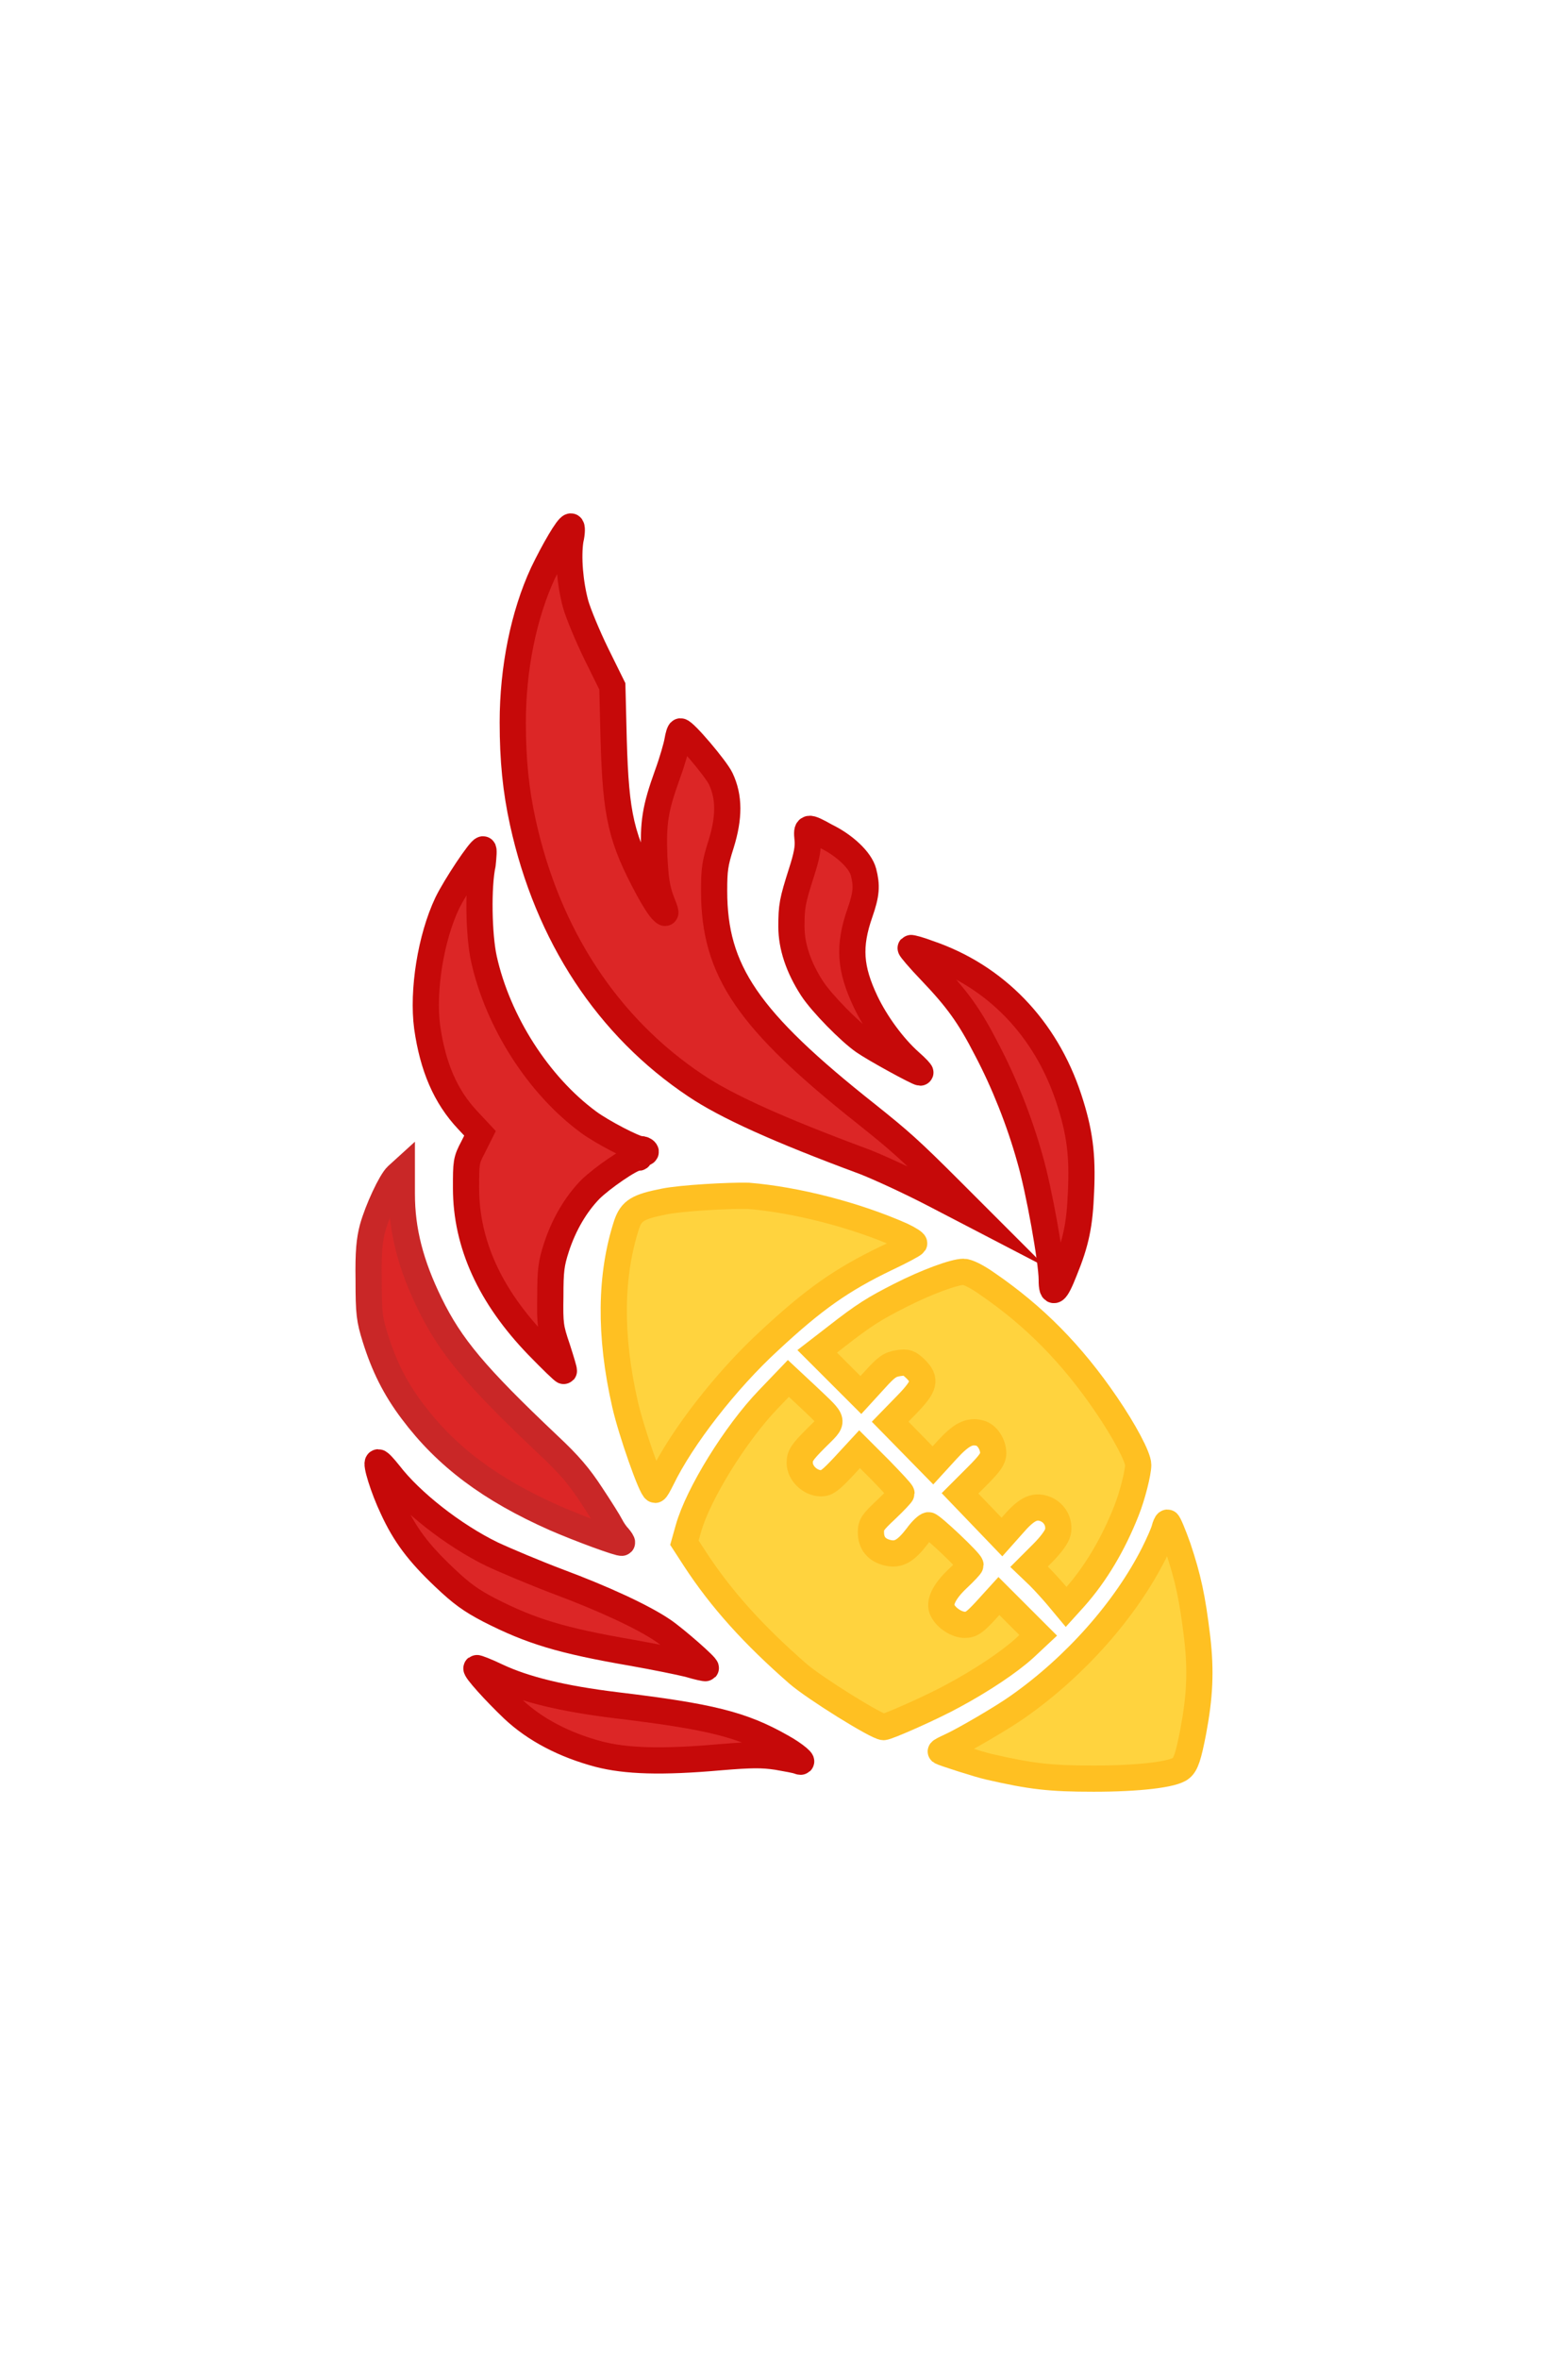
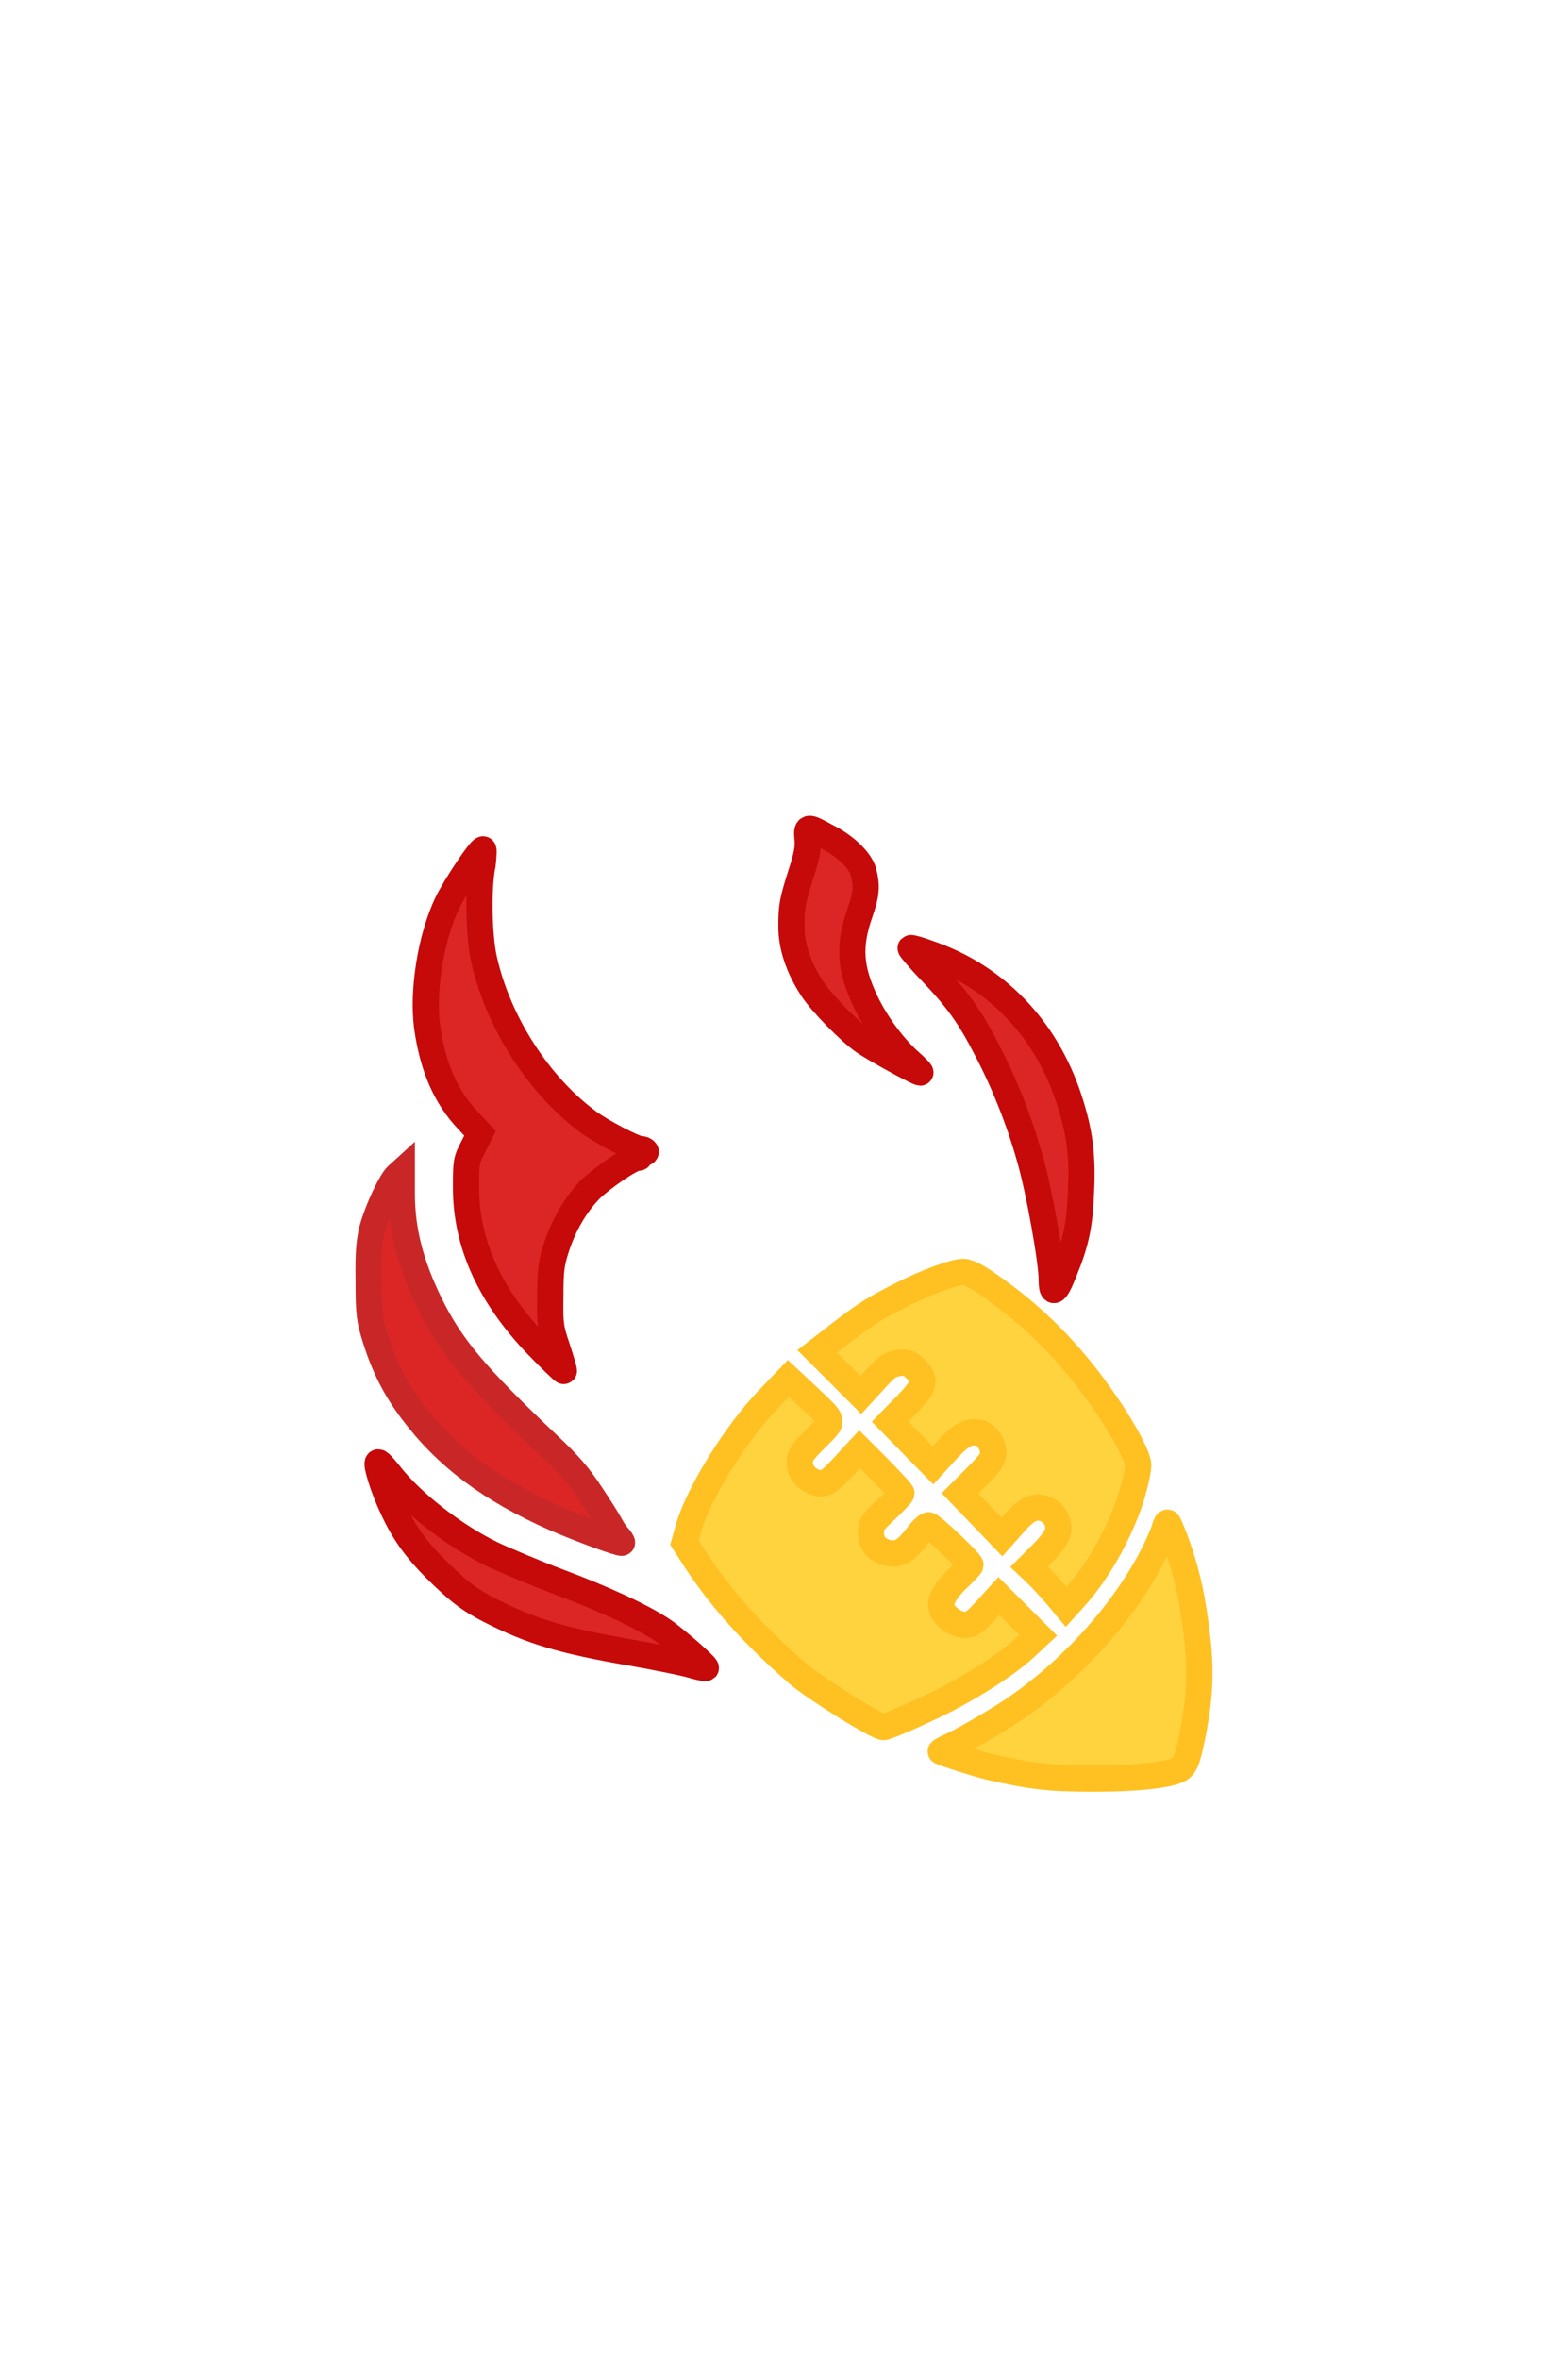
<svg xmlns="http://www.w3.org/2000/svg" version="1.1" x="0px" y="0px" viewBox="0 0 359 540" style="enable-background:new 0 0 359 540;" xml:space="preserve">
  <style type="text/css">
	.st0{fill-rule:evenodd;clip-rule:evenodd;fill:#DC2626;stroke:#C60909;stroke-width:6;stroke-miterlimit:10;}
	.st1{fill-rule:evenodd;clip-rule:evenodd;fill:#DC2626;stroke:#C92727;stroke-width:6;stroke-miterlimit:10;}
	.st2{fill-rule:evenodd;clip-rule:evenodd;fill:#FFD33E;stroke:#FFC022;stroke-width:6;stroke-miterlimit:10;}
</style>
  <g id="Layer_2">
</g>
  <g id="Layer_1">
    <g>
-       <path class="st0" d="M130.7,120.5c-0.7,0-3.9,5.5-6.4,10.7c-4.4,9.5-6.9,21.8-6.9,34.1c0,8.7,0.7,15.6,2.3,22.9    c5.7,26,19.5,46.9,39.6,60.3c7,4.7,18.9,10.1,38.6,17.4c3.1,1.2,10.1,4.4,15.7,7.3l10,5.2l-5.9-5.9c-9.5-9.5-11.7-11.4-19.2-17.4    c-27.3-21.6-35-32.9-35-51.2c0-4.9,0.2-6.3,1.6-10.7c1.9-6.1,1.9-10.8-0.1-15c-1.1-2.3-8.3-10.8-9.2-10.8c-0.2,0-0.5,1-0.7,2.2    c-0.2,1.2-1.2,4.7-2.3,7.7c-2.8,7.8-3.3,10.9-3,18.8c0.3,5.3,0.6,7.3,1.6,10c1.2,3,1.2,3.3,0.3,2.4c-0.6-0.5-2-2.7-3.2-4.9    c-6.3-11.7-7.5-16.8-8-34.4l-0.3-12.1l-3.7-7.5c-2-4.1-4.1-9.2-4.7-11.3c-1.3-4.8-1.8-10.8-1.2-14.7    C131,121.9,131,120.5,130.7,120.5z" />
      <path class="st0" d="M184.9,192.1c0.2,1.8-0.2,3.9-1.4,7.6c-2.1,6.6-2.3,7.7-2.3,12.4c0,4.5,1.6,9.3,4.7,14.1    c2.2,3.4,8.7,10,11.9,12.2c2.6,1.8,12.3,7.1,12.9,7.1c0.2,0-0.8-1.1-2.4-2.5c-3.8-3.4-7.7-8.7-10.1-13.7c-3.6-7.6-4-12.7-1.3-20.4    c1.5-4.3,1.6-6.2,0.8-9.3c-0.7-2.7-4.3-6.1-8.6-8.2C184.8,189,184.6,189.1,184.9,192.1z" />
      <path class="st0" d="M110.6,194.4c-0.7,0-6.3,8.4-8.2,12.3c-3.8,8-5.7,20.1-4.6,28.4c1.3,9.1,4.2,15.9,9.3,21.3l2.8,3l-1.6,3.2    c-1.6,3-1.6,3.5-1.6,9.3c0,12.8,5.5,24.8,16.4,36.1c3.2,3.3,5.9,5.9,6,5.8c0.1-0.1-0.6-2.4-1.5-5.2c-1.6-4.7-1.7-5.5-1.6-11.9    c0-5.9,0.2-7.5,1.4-11.2c1.7-5.2,4.4-9.8,7.7-13.2c2.6-2.6,9.4-7.3,10.8-7.3c0.6,0,0.6-0.1,0-0.5c-0.6-0.4-0.5-0.5,0.7-0.5    c0.9,0,1.4-0.2,1.2-0.5c-0.2-0.3-0.7-0.5-1.2-0.5c-1.3,0-8.8-3.9-11.9-6.2c-11.4-8.4-20.7-22.9-23.9-37.3    c-1.2-5.4-1.4-16.6-0.3-21.7C110.7,195.9,110.8,194.4,110.6,194.4z" />
      <path class="st0" d="M208.5,217c-0.1,0.1,1.9,2.5,4.6,5.3c6,6.3,8.8,10.1,12.8,17.9c4,7.6,7.5,16.4,9.9,25c2.1,7.2,5,23.5,5,27.7    c0,3.7,0.9,3.1,2.9-2c2.7-6.6,3.5-10.6,3.8-18.1c0.4-8.5-0.3-13.8-2.8-21.4c-5.3-16.1-16.8-28-32.1-33.2    C210.5,217.4,208.6,216.9,208.5,217z" />
      <path class="st1" d="M92,268.1l-1.1,1c-1.4,1.3-4.4,7.7-5.6,12c-0.7,2.7-1,5.3-0.9,11.9c0,7.7,0.2,9,1.5,13.2    c2,6.4,4.5,11.5,8.5,16.8c7.8,10.4,17.8,17.9,32.7,24.5c5.5,2.4,15,5.9,15.3,5.6c0.1-0.1-0.3-0.7-0.8-1.3    c-0.6-0.6-1.4-1.8-1.8-2.6c-0.4-0.8-2.4-4-4.4-7c-2.8-4.3-5.1-7-9.8-11.4c-16.8-15.9-22.4-22.6-27.2-32.4    c-4.4-9-6.4-16.8-6.4-25.1V268.1z" />
-       <path class="st2" d="M152.1,275c-6.1,1.2-7.5,2.1-8.6,5.2c-3.8,11.6-4,25.4-0.4,41.2c1.4,6.2,6.1,19.6,6.9,19.6    c0.2,0,0.8-1.1,1.5-2.5c4.6-9.5,14.8-22.6,24.6-31.6c10.2-9.5,16.6-14,26.8-18.9c3.4-1.6,6.2-3.1,6.4-3.4c0.1-0.2-1.1-1-2.8-1.8    c-10.6-4.7-24.2-8.2-35.2-9.1C166.8,273.6,156.1,274.2,152.1,275z" />
      <path class="st2" d="M220.6,291.1c-2.1,0-8.4,2.3-14.5,5.4c-5.9,3-8.2,4.4-14.6,9.4l-4.4,3.4l5,5l5,5l3.2-3.5    c2.7-3,3.5-3.5,5.4-3.8c2-0.3,2.4-0.1,3.9,1.3c2.5,2.5,2.2,3.9-2.1,8.3l-3.7,3.8l4.9,5l4.9,5l3.2-3.5c3.3-3.6,5.1-4.5,7.5-3.9    c1.7,0.4,3.1,2.6,3.1,4.6c0,1.3-0.8,2.4-3.8,5.4l-3.8,3.8l4.8,5l4.8,5l2.4-2.7c3.1-3.6,4.9-4.6,7.3-3.8c2.3,0.8,3.6,3.1,3.1,5.4    c-0.2,1-1.6,2.9-3.5,4.8l-3.1,3.1l2.3,2.2c1.2,1.2,3.1,3.3,4.2,4.6l2,2.4l1.9-2.1c4.9-5.5,8.9-12.3,11.9-19.9    c1.4-3.5,2.7-8.8,2.7-10.5c0-1.8-3.2-7.8-7.3-13.8c-7.9-11.6-16.5-20.3-27.3-27.7C223.6,292.1,221.5,291.1,220.6,291.1z" />
      <path class="st2" d="M180.5,315.5l-4.6,4.8c-7.5,7.8-16.1,21.7-18.3,29.6l-0.9,3.2l2.4,3.7c6,9.2,13.4,17.4,23.6,26.3    c3.8,3.3,18.1,12.2,19.6,12.2c0.9,0,11.1-4.5,16-7.2c6.5-3.5,12.8-7.7,16.3-10.9l3.1-2.9l-4.5-4.5l-4.5-4.5l-3,3.3    c-2.5,2.7-3.3,3.3-4.8,3.3c-1.8,0-4.2-1.5-5.1-3.3c-0.9-1.7,0.3-4.3,3.5-7.3c1.6-1.5,2.9-2.9,2.9-3.1c0-0.7-8.9-9.1-9.6-9.1    c-0.4,0-1.6,1.1-2.6,2.5c-2.6,3.4-4.3,4.4-6.8,3.8c-2.5-0.6-3.8-2.2-3.8-4.7c0-1.7,0.4-2.3,3.5-5.2c1.9-1.8,3.5-3.5,3.5-3.7    c0-0.3-2.2-2.6-4.8-5.3l-4.8-4.8l-3.6,3.9c-3,3.2-3.9,3.9-5.2,3.9c-2.5,0-4.9-2.3-4.9-4.7c0-1.6,0.5-2.4,3.7-5.6    c4.3-4.3,4.5-3.5-1.8-9.5L180.5,315.5z" />
      <path class="st0" d="M86.6,334.7c-0.7,0,1.2,6.1,3.3,10.5c2.8,6.1,5.9,10.2,11.8,15.8c4,3.8,6.1,5.3,10.3,7.5    c9.6,4.9,16.5,7,32.7,9.8c5.1,0.9,11,2.1,13,2.6c2,0.6,3.8,1,3.9,0.9c0.3-0.3-7-6.7-9.8-8.6c-4.7-3.2-13.9-7.4-23.8-11.1    c-5.3-2-12.2-4.9-15.4-6.4c-8.8-4.3-18.5-11.9-23.5-18.4C87.9,335.8,86.9,334.7,86.6,334.7z" />
      <path class="st2" d="M267.3,348.5c-0.2,0-0.5,0.7-0.7,1.5s-1.3,3.3-2.4,5.5c-6.5,12.9-18,25.9-31.1,35.1    c-3.5,2.5-12.6,7.8-15.5,9.1c-1.3,0.6-2.3,1.1-2.2,1.2c0.4,0.3,8.8,3,11.1,3.5c9.6,2.2,13.9,2.7,23.9,2.7c10.1,0,18.3-0.9,20-2.4    c1.1-0.9,1.7-2.7,2.8-8.4c1.5-8,1.8-13.8,0.9-21.5c-1.1-9.2-2.1-13.7-4.4-20.6C268.6,351.1,267.5,348.5,267.3,348.5z" />
-       <path class="st0" d="M109.1,381.8c-0.4,0.3,4.2,5.4,8.4,9.4c5,4.7,11.7,8.2,19.6,10.3c6.2,1.6,14.3,1.9,27.8,0.7    c7.2-0.6,9.6-0.6,13-0.1c2.3,0.4,4.5,0.8,4.9,1c1.9,0.7-0.8-1.6-3.9-3.3c-9-5.1-16.2-6.9-37.8-9.5c-12.3-1.5-20.9-3.6-27.3-6.6    C111.3,382.5,109.2,381.7,109.1,381.8z" />
    </g>
  </g>
</svg>